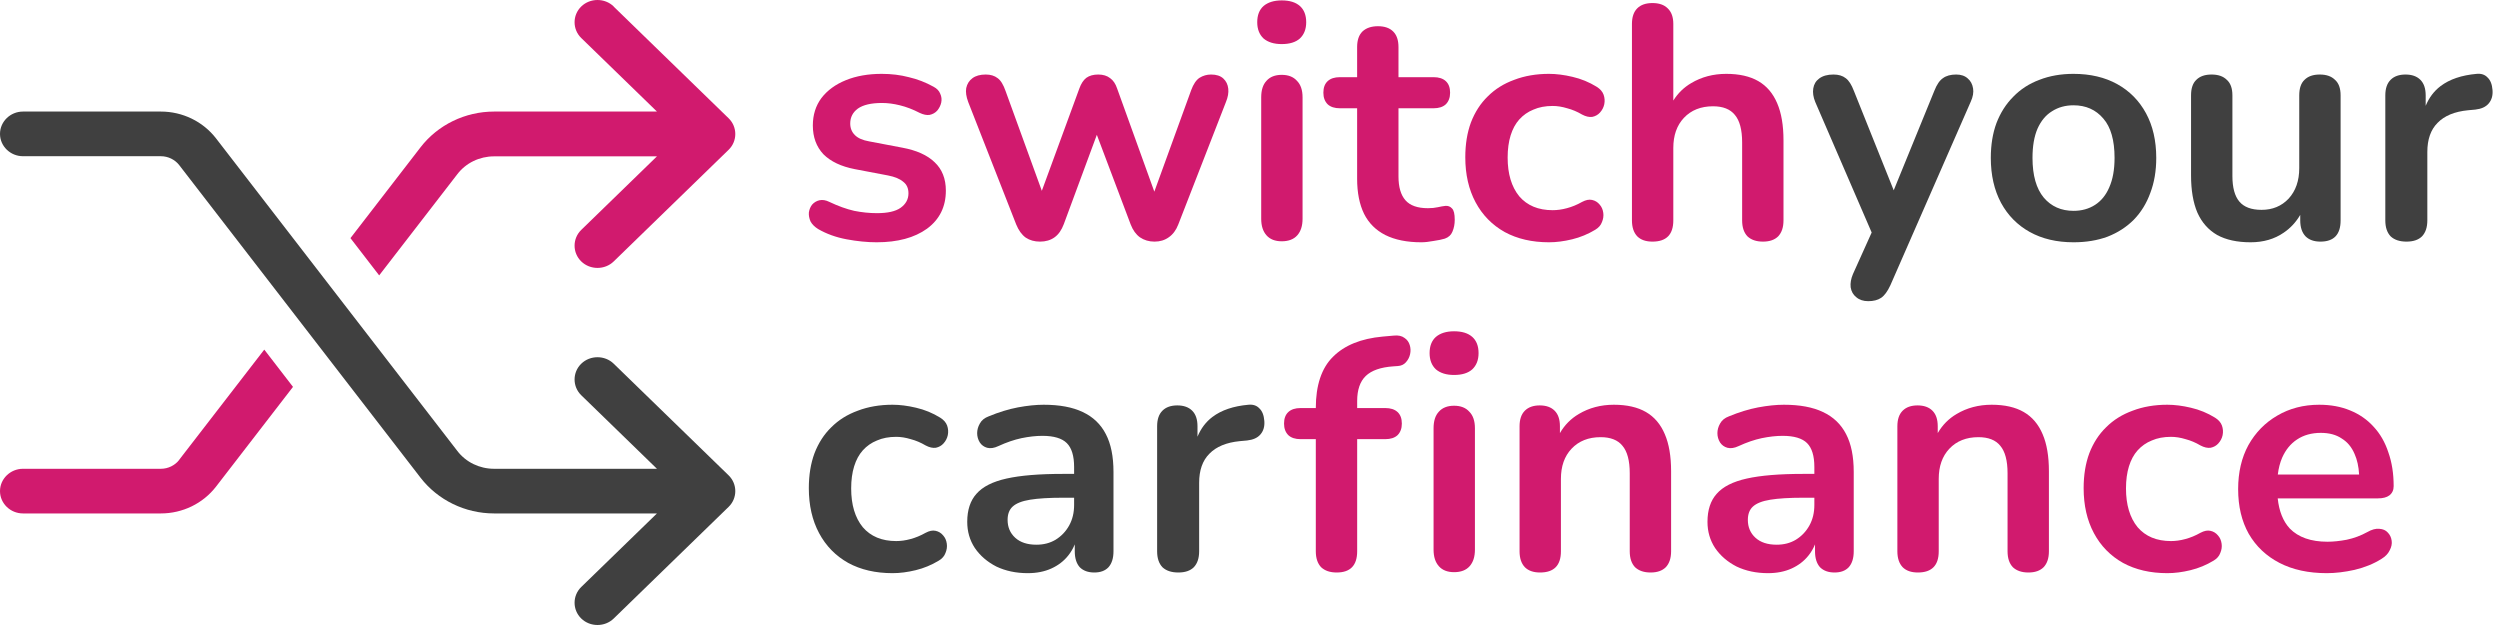
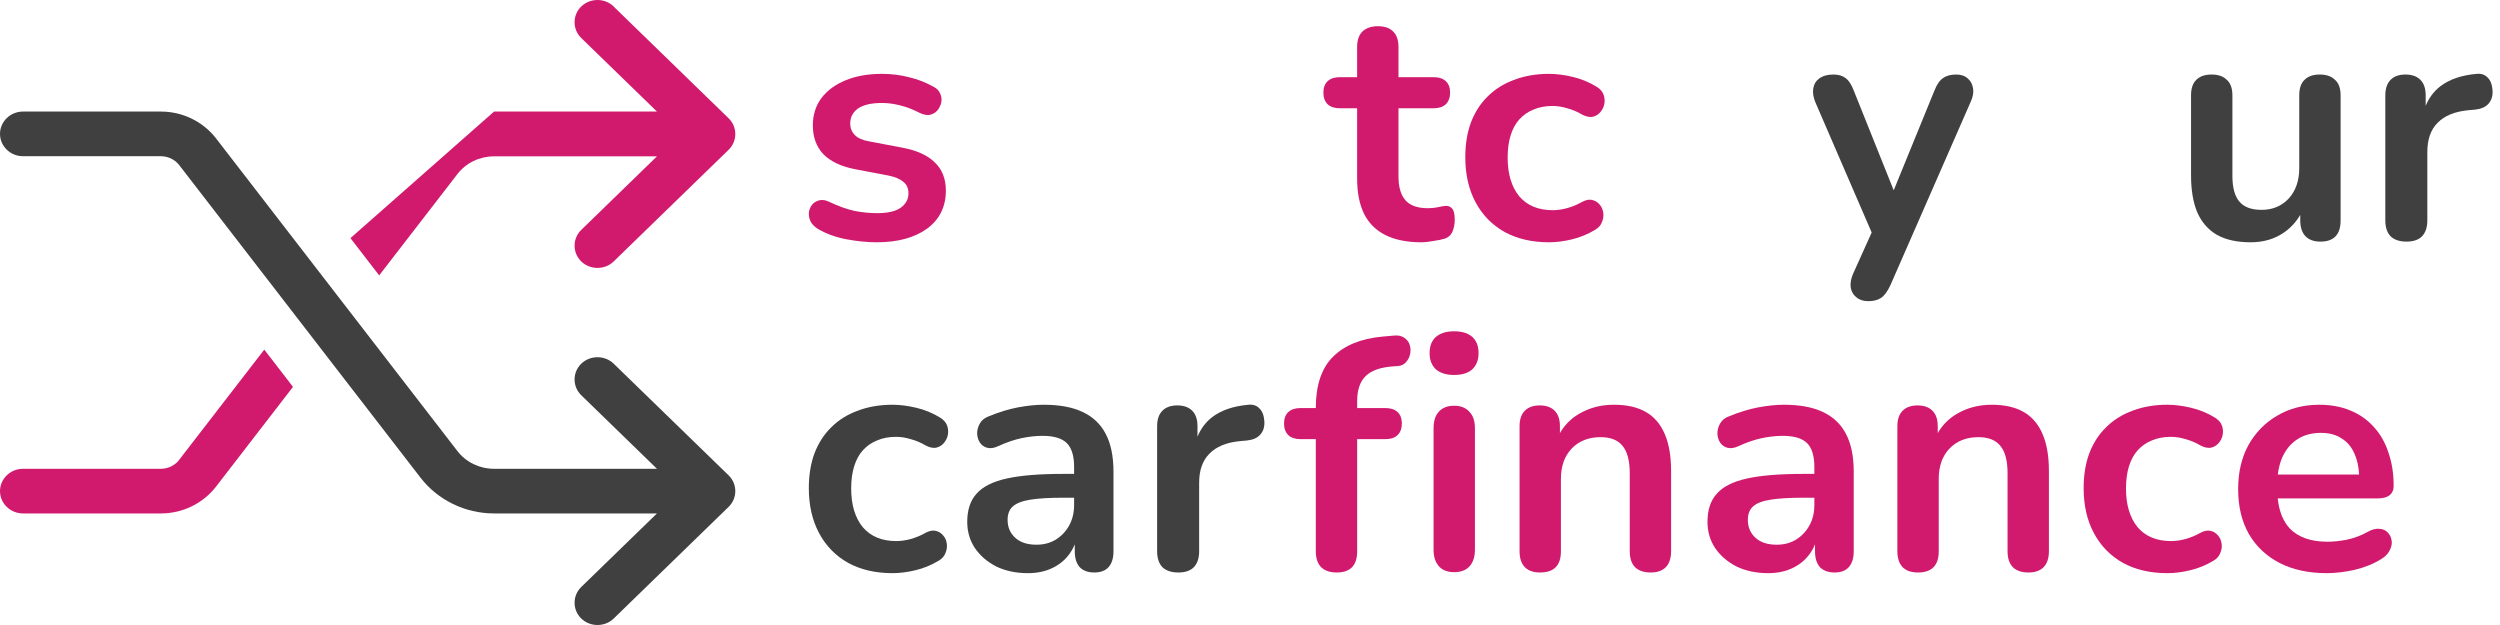
<svg xmlns="http://www.w3.org/2000/svg" width="272" height="68" viewBox="0 0 272 68" fill="none">
  <path fill-rule="evenodd" clip-rule="evenodd" d="M248.01 61.244C249.45 61.988 251.166 62.36 253.158 62.36C254.094 62.36 255.102 62.24 256.182 62C257.286 61.736 258.258 61.34 259.098 60.812C259.53 60.548 259.83 60.236 259.998 59.876C260.19 59.516 260.262 59.168 260.214 58.832C260.166 58.472 260.022 58.172 259.782 57.932C259.566 57.692 259.266 57.56 258.882 57.536C258.498 57.488 258.054 57.608 257.55 57.896C256.854 58.28 256.11 58.556 255.318 58.724C254.55 58.868 253.854 58.94 253.23 58.94C251.43 58.94 250.062 58.46 249.126 57.5C248.401 56.718 247.964 55.626 247.815 54.224H258.702C259.254 54.224 259.674 54.116 259.962 53.9C260.274 53.66 260.43 53.324 260.43 52.892C260.43 51.524 260.238 50.3 259.854 49.22C259.494 48.116 258.954 47.18 258.234 46.412C257.538 45.644 256.686 45.056 255.678 44.648C254.694 44.24 253.578 44.036 252.33 44.036C250.626 44.036 249.102 44.432 247.758 45.224C246.438 45.992 245.394 47.06 244.626 48.428C243.882 49.796 243.51 51.392 243.51 53.216C243.51 55.088 243.894 56.708 244.662 58.076C245.454 59.444 246.57 60.5 248.01 61.244ZM247.825 51.632C247.908 50.95 248.065 50.338 248.298 49.796C248.682 48.932 249.222 48.272 249.918 47.816C250.638 47.336 251.502 47.096 252.51 47.096C253.422 47.096 254.178 47.3 254.778 47.708C255.402 48.092 255.87 48.656 256.182 49.4C256.461 50.019 256.624 50.763 256.671 51.632H247.825Z" fill="#D11A6E" />
  <path d="M235.808 62.36C233.96 62.36 232.352 61.988 230.984 61.244C229.616 60.476 228.56 59.396 227.816 58.004C227.072 56.612 226.7 54.98 226.7 53.108C226.7 51.692 226.904 50.432 227.312 49.328C227.744 48.2 228.356 47.252 229.148 46.484C229.94 45.692 230.9 45.092 232.028 44.684C233.156 44.252 234.416 44.036 235.808 44.036C236.6 44.036 237.452 44.144 238.364 44.36C239.3 44.576 240.176 44.936 240.992 45.44C241.376 45.68 241.628 45.968 241.748 46.304C241.868 46.64 241.892 46.988 241.82 47.348C241.748 47.684 241.592 47.984 241.352 48.248C241.136 48.488 240.86 48.644 240.524 48.716C240.188 48.764 239.816 48.68 239.408 48.464C238.88 48.152 238.34 47.924 237.788 47.78C237.236 47.612 236.708 47.528 236.204 47.528C235.412 47.528 234.716 47.66 234.116 47.924C233.516 48.164 233 48.524 232.568 49.004C232.16 49.46 231.848 50.036 231.632 50.732C231.416 51.428 231.308 52.232 231.308 53.144C231.308 54.92 231.728 56.324 232.568 57.356C233.432 58.364 234.644 58.868 236.204 58.868C236.708 58.868 237.224 58.796 237.752 58.652C238.304 58.508 238.856 58.28 239.408 57.968C239.816 57.752 240.176 57.68 240.488 57.752C240.824 57.824 241.1 57.992 241.316 58.256C241.532 58.496 241.664 58.796 241.712 59.156C241.76 59.492 241.712 59.828 241.568 60.164C241.448 60.5 241.208 60.776 240.848 60.992C240.056 61.472 239.216 61.82 238.328 62.036C237.44 62.252 236.6 62.36 235.808 62.36Z" fill="#D11A6E" />
  <path fill-rule="evenodd" clip-rule="evenodd" d="M207.01 61.712C207.394 62.096 207.946 62.288 208.666 62.288C210.178 62.288 210.934 61.52 210.934 59.984V52.1C210.934 50.732 211.318 49.64 212.086 48.824C212.878 47.984 213.934 47.564 215.254 47.564C216.334 47.564 217.126 47.876 217.63 48.5C218.158 49.124 218.422 50.12 218.422 51.488V59.984C218.422 60.728 218.614 61.304 218.998 61.712C219.406 62.096 219.97 62.288 220.69 62.288C221.41 62.288 221.962 62.096 222.346 61.712C222.73 61.304 222.922 60.728 222.922 59.984V51.272C222.922 49.64 222.694 48.296 222.238 47.24C221.782 46.16 221.098 45.356 220.186 44.828C219.274 44.3 218.11 44.036 216.694 44.036C215.278 44.036 214.006 44.372 212.878 45.044C212.02 45.548 211.336 46.239 210.826 47.12V46.376C210.826 45.632 210.634 45.068 210.25 44.684C209.866 44.3 209.326 44.108 208.63 44.108C207.934 44.108 207.394 44.3 207.01 44.684C206.626 45.068 206.434 45.632 206.434 46.376V59.984C206.434 60.728 206.626 61.304 207.01 61.712Z" fill="#D11A6E" />
  <path fill-rule="evenodd" clip-rule="evenodd" d="M188.942 61.64C189.95 62.12 191.09 62.36 192.362 62.36C193.322 62.36 194.174 62.192 194.918 61.856C195.662 61.52 196.274 61.052 196.754 60.452C197.054 60.082 197.294 59.673 197.474 59.227V59.984C197.474 60.728 197.654 61.304 198.014 61.712C198.398 62.096 198.926 62.288 199.598 62.288C200.27 62.288 200.786 62.096 201.146 61.712C201.506 61.304 201.686 60.728 201.686 59.984V51.344C201.686 49.664 201.41 48.296 200.858 47.24C200.306 46.16 199.466 45.356 198.338 44.828C197.234 44.3 195.818 44.036 194.09 44.036C193.25 44.036 192.314 44.132 191.282 44.324C190.274 44.516 189.218 44.84 188.114 45.296C187.658 45.464 187.334 45.728 187.142 46.088C186.95 46.424 186.854 46.772 186.854 47.132C186.854 47.492 186.95 47.828 187.142 48.14C187.334 48.428 187.598 48.62 187.934 48.716C188.294 48.812 188.702 48.752 189.158 48.536C190.046 48.128 190.886 47.84 191.678 47.672C192.494 47.504 193.25 47.42 193.946 47.42C195.194 47.42 196.082 47.684 196.61 48.212C197.138 48.74 197.402 49.604 197.402 50.804V51.56H196.142C193.598 51.56 191.57 51.728 190.058 52.064C188.546 52.4 187.454 52.952 186.782 53.72C186.11 54.464 185.774 55.484 185.774 56.78C185.774 57.836 186.05 58.784 186.602 59.624C187.178 60.464 187.958 61.136 188.942 61.64ZM197.402 54.152H196.178C194.69 54.152 193.502 54.224 192.614 54.368C191.726 54.512 191.09 54.764 190.706 55.124C190.346 55.46 190.166 55.94 190.166 56.564C190.166 57.356 190.442 58.004 190.994 58.508C191.546 59.012 192.314 59.264 193.298 59.264C194.09 59.264 194.786 59.084 195.386 58.724C196.01 58.34 196.502 57.824 196.862 57.176C197.222 56.528 197.402 55.784 197.402 54.944V54.152Z" fill="#D11A6E" />
  <path fill-rule="evenodd" clip-rule="evenodd" d="M165.904 61.712C166.288 62.096 166.84 62.288 167.56 62.288C169.072 62.288 169.828 61.52 169.828 59.984V52.1C169.828 50.732 170.212 49.64 170.98 48.824C171.772 47.984 172.828 47.564 174.148 47.564C175.228 47.564 176.02 47.876 176.524 48.5C177.052 49.124 177.316 50.12 177.316 51.488V59.984C177.316 60.728 177.508 61.304 177.892 61.712C178.3 62.096 178.864 62.288 179.584 62.288C180.304 62.288 180.856 62.096 181.24 61.712C181.624 61.304 181.816 60.728 181.816 59.984V51.272C181.816 49.64 181.588 48.296 181.132 47.24C180.676 46.16 179.992 45.356 179.08 44.828C178.168 44.3 177.004 44.036 175.588 44.036C174.172 44.036 172.9 44.372 171.772 45.044C170.914 45.548 170.23 46.239 169.72 47.12V46.376C169.72 45.632 169.528 45.068 169.144 44.684C168.76 44.3 168.22 44.108 167.524 44.108C166.828 44.108 166.288 44.3 165.904 44.684C165.52 45.068 165.328 45.632 165.328 46.376V59.984C165.328 60.728 165.52 61.304 165.904 61.712Z" fill="#D11A6E" />
  <path d="M158.204 62.252C157.484 62.252 156.932 62.036 156.548 61.604C156.164 61.172 155.972 60.572 155.972 59.804V46.592C155.972 45.8 156.164 45.2 156.548 44.792C156.932 44.36 157.484 44.144 158.204 44.144C158.924 44.144 159.476 44.36 159.86 44.792C160.268 45.2 160.472 45.8 160.472 46.592V59.804C160.472 60.572 160.28 61.172 159.896 61.604C159.512 62.036 158.948 62.252 158.204 62.252ZM158.204 40.796C157.364 40.796 156.704 40.592 156.224 40.184C155.768 39.752 155.54 39.164 155.54 38.42C155.54 37.652 155.768 37.064 156.224 36.656C156.704 36.248 157.364 36.044 158.204 36.044C159.068 36.044 159.728 36.248 160.184 36.656C160.64 37.064 160.868 37.652 160.868 38.42C160.868 39.164 160.64 39.752 160.184 40.184C159.728 40.592 159.068 40.796 158.204 40.796Z" fill="#D11A6E" />
  <path fill-rule="evenodd" clip-rule="evenodd" d="M145.428 62.288C144.708 62.288 144.144 62.096 143.736 61.712C143.352 61.304 143.16 60.728 143.16 59.984V47.78H141.504C140.928 47.78 140.484 47.636 140.172 47.348C139.86 47.036 139.704 46.616 139.704 46.088C139.704 45.536 139.86 45.116 140.172 44.828C140.484 44.54 140.928 44.396 141.504 44.396H143.16C143.16 41.924 143.784 40.04 145.032 38.816C146.28 37.568 148.08 36.836 150.432 36.62L151.656 36.512C152.136 36.464 152.52 36.548 152.808 36.764C153.096 36.956 153.288 37.22 153.384 37.556C153.48 37.868 153.492 38.192 153.42 38.528C153.348 38.864 153.192 39.164 152.952 39.428C152.736 39.668 152.448 39.8 152.088 39.824L151.584 39.86C150.216 39.956 149.22 40.304 148.596 40.904C147.972 41.504 147.66 42.416 147.66 43.64V44.396H150.72C151.296 44.396 151.74 44.54 152.052 44.828C152.364 45.116 152.52 45.536 152.52 46.088C152.52 46.616 152.364 47.036 152.052 47.348C151.74 47.636 151.296 47.78 150.72 47.78H147.66V59.984C147.66 61.52 146.916 62.288 145.428 62.288Z" fill="#D11A6E" />
  <path fill-rule="evenodd" clip-rule="evenodd" d="M126.471 61.712C126.879 62.096 127.455 62.288 128.199 62.288C128.943 62.288 129.507 62.096 129.891 61.712C130.275 61.304 130.467 60.728 130.467 59.984V52.532C130.467 51.164 130.839 50.108 131.583 49.364C132.327 48.596 133.431 48.14 134.895 47.996L135.687 47.924C136.335 47.852 136.815 47.636 137.127 47.276C137.463 46.892 137.607 46.4 137.559 45.8C137.511 45.176 137.331 44.72 137.019 44.432C136.731 44.12 136.335 43.988 135.831 44.036C134.199 44.18 132.891 44.624 131.907 45.368C131.199 45.903 130.659 46.618 130.287 47.513V46.376C130.287 45.632 130.095 45.068 129.711 44.684C129.327 44.3 128.787 44.108 128.091 44.108C127.395 44.108 126.855 44.3 126.471 44.684C126.087 45.068 125.895 45.632 125.895 46.376V59.984C125.895 60.728 126.087 61.304 126.471 61.712Z" fill="#404040" />
  <path fill-rule="evenodd" clip-rule="evenodd" d="M111.823 62.36C110.551 62.36 109.411 62.12 108.403 61.64C107.419 61.136 106.639 60.464 106.063 59.624C105.511 58.784 105.235 57.836 105.235 56.78C105.235 55.484 105.571 54.464 106.243 53.72C106.915 52.952 108.007 52.4 109.519 52.064C111.031 51.728 113.059 51.56 115.603 51.56H116.863V50.804C116.863 49.604 116.599 48.74 116.071 48.212C115.543 47.684 114.655 47.42 113.407 47.42C112.711 47.42 111.955 47.504 111.139 47.672C110.347 47.84 109.507 48.128 108.619 48.536C108.163 48.752 107.755 48.812 107.395 48.716C107.059 48.62 106.795 48.428 106.603 48.14C106.411 47.828 106.315 47.492 106.315 47.132C106.315 46.772 106.411 46.424 106.603 46.088C106.795 45.728 107.119 45.464 107.575 45.296C108.679 44.84 109.735 44.516 110.743 44.324C111.775 44.132 112.711 44.036 113.551 44.036C115.279 44.036 116.695 44.3 117.799 44.828C118.927 45.356 119.767 46.16 120.319 47.24C120.871 48.296 121.147 49.664 121.147 51.344V59.984C121.147 60.728 120.967 61.304 120.607 61.712C120.247 62.096 119.731 62.288 119.059 62.288C118.387 62.288 117.859 62.096 117.475 61.712C117.115 61.304 116.935 60.728 116.935 59.984V59.226C116.754 59.673 116.514 60.081 116.215 60.452C115.735 61.052 115.123 61.52 114.379 61.856C113.635 62.192 112.783 62.36 111.823 62.36ZM112.075 54.368C112.963 54.224 114.151 54.152 115.639 54.152H116.863V54.944C116.863 55.784 116.683 56.528 116.323 57.176C115.963 57.824 115.471 58.34 114.847 58.724C114.247 59.084 113.551 59.264 112.759 59.264C111.775 59.264 111.007 59.012 110.455 58.508C109.903 58.004 109.627 57.356 109.627 56.564C109.627 55.94 109.807 55.46 110.167 55.124C110.551 54.764 111.187 54.512 112.075 54.368Z" fill="#404040" />
  <path d="M97.108 62.36C95.26 62.36 93.652 61.988 92.284 61.244C90.916 60.476 89.86 59.396 89.116 58.004C88.372 56.612 88 54.98 88 53.108C88 51.692 88.204 50.432 88.612 49.328C89.044 48.2 89.656 47.252 90.448 46.484C91.24 45.692 92.2 45.092 93.328 44.684C94.456 44.252 95.716 44.036 97.108 44.036C97.9 44.036 98.752 44.144 99.664 44.36C100.6 44.576 101.476 44.936 102.292 45.44C102.676 45.68 102.928 45.968 103.048 46.304C103.168 46.64 103.192 46.988 103.12 47.348C103.048 47.684 102.892 47.984 102.652 48.248C102.436 48.488 102.16 48.644 101.824 48.716C101.488 48.764 101.116 48.68 100.708 48.464C100.18 48.152 99.64 47.924 99.088 47.78C98.536 47.612 98.008 47.528 97.504 47.528C96.712 47.528 96.016 47.66 95.416 47.924C94.816 48.164 94.3 48.524 93.868 49.004C93.46 49.46 93.148 50.036 92.932 50.732C92.716 51.428 92.608 52.232 92.608 53.144C92.608 54.92 93.028 56.324 93.868 57.356C94.732 58.364 95.944 58.868 97.504 58.868C98.008 58.868 98.524 58.796 99.052 58.652C99.604 58.508 100.156 58.28 100.708 57.968C101.116 57.752 101.476 57.68 101.788 57.752C102.124 57.824 102.4 57.992 102.616 58.256C102.832 58.496 102.964 58.796 103.012 59.156C103.06 59.492 103.012 59.828 102.868 60.164C102.748 60.5 102.508 60.776 102.148 60.992C101.356 61.472 100.516 61.82 99.628 62.036C98.74 62.252 97.9 62.36 97.108 62.36Z" fill="#404040" />
  <path fill-rule="evenodd" clip-rule="evenodd" d="M260.098 25.712C260.506 26.096 261.082 26.288 261.826 26.288C262.57 26.288 263.134 26.096 263.518 25.712C263.902 25.304 264.094 24.728 264.094 23.984V16.532C264.094 15.164 264.466 14.108 265.21 13.364C265.954 12.596 267.058 12.14 268.522 11.996L269.314 11.924C269.962 11.852 270.442 11.636 270.754 11.276C271.09 10.892 271.234 10.4 271.186 9.8C271.138 9.176 270.958 8.72 270.646 8.432C270.358 8.12 269.962 7.988 269.458 8.036C267.826 8.18 266.518 8.624 265.534 9.368C264.826 9.903 264.286 10.618 263.914 11.512V10.376C263.914 9.632 263.722 9.068 263.338 8.684C262.954 8.3 262.414 8.108 261.718 8.108C261.022 8.108 260.482 8.3 260.098 8.684C259.714 9.068 259.522 9.632 259.522 10.376V23.984C259.522 24.728 259.714 25.304 260.098 25.712Z" fill="#404040" />
  <path fill-rule="evenodd" clip-rule="evenodd" d="M241.23 25.568C242.19 26.096 243.402 26.36 244.866 26.36C246.258 26.36 247.458 26.012 248.466 25.316C249.2 24.822 249.8 24.175 250.266 23.378V23.984C250.266 24.728 250.458 25.304 250.842 25.712C251.226 26.096 251.766 26.288 252.462 26.288C253.926 26.288 254.658 25.52 254.658 23.984V10.376C254.658 9.608 254.454 9.044 254.046 8.684C253.662 8.3 253.11 8.108 252.39 8.108C251.67 8.108 251.118 8.3 250.734 8.684C250.35 9.044 250.158 9.608 250.158 10.376V18.296C250.158 19.664 249.774 20.768 249.006 21.608C248.238 22.424 247.254 22.832 246.054 22.832C244.95 22.832 244.146 22.532 243.642 21.932C243.138 21.332 242.886 20.408 242.886 19.16V10.376C242.886 9.608 242.682 9.044 242.274 8.684C241.89 8.3 241.338 8.108 240.618 8.108C239.898 8.108 239.346 8.3 238.962 8.684C238.578 9.044 238.386 9.608 238.386 10.376V19.088C238.386 20.696 238.614 22.04 239.07 23.12C239.55 24.2 240.27 25.016 241.23 25.568Z" fill="#404040" />
-   <path d="M225.6 26.36C223.776 26.36 222.192 25.988 220.848 25.244C219.504 24.5 218.46 23.444 217.716 22.076C216.972 20.684 216.6 19.052 216.6 17.18C216.6 15.764 216.804 14.504 217.212 13.4C217.644 12.272 218.256 11.312 219.048 10.52C219.84 9.704 220.788 9.092 221.892 8.684C222.996 8.252 224.232 8.036 225.6 8.036C227.424 8.036 229.008 8.408 230.352 9.152C231.696 9.896 232.74 10.952 233.484 12.32C234.228 13.688 234.6 15.308 234.6 17.18C234.6 18.596 234.384 19.868 233.952 20.996C233.544 22.124 232.944 23.096 232.152 23.912C231.36 24.704 230.412 25.316 229.308 25.748C228.204 26.156 226.968 26.36 225.6 26.36ZM225.6 22.94C226.488 22.94 227.268 22.724 227.94 22.292C228.612 21.86 229.128 21.224 229.488 20.384C229.872 19.52 230.064 18.452 230.064 17.18C230.064 15.26 229.656 13.832 228.84 12.896C228.024 11.936 226.944 11.456 225.6 11.456C224.712 11.456 223.932 11.672 223.26 12.104C222.588 12.512 222.06 13.148 221.676 14.012C221.316 14.852 221.136 15.908 221.136 17.18C221.136 19.076 221.544 20.516 222.36 21.5C223.176 22.46 224.256 22.94 225.6 22.94Z" fill="#404040" />
  <path fill-rule="evenodd" clip-rule="evenodd" d="M203.259 32.768C202.731 32.768 202.299 32.624 201.963 32.336C201.627 32.072 201.423 31.712 201.351 31.256C201.303 30.8 201.387 30.32 201.603 29.816L203.638 25.297L197.499 11.096C197.283 10.568 197.211 10.076 197.283 9.62C197.355 9.164 197.571 8.804 197.931 8.54C198.315 8.252 198.831 8.108 199.479 8.108C200.031 8.108 200.475 8.24 200.811 8.504C201.147 8.744 201.447 9.212 201.711 9.908L206.036 20.705L210.459 9.872C210.723 9.2 211.035 8.744 211.395 8.504C211.755 8.24 212.235 8.108 212.835 8.108C213.363 8.108 213.783 8.252 214.095 8.54C214.407 8.804 214.599 9.164 214.671 9.62C214.743 10.052 214.659 10.532 214.419 11.06L205.671 31.04C205.359 31.712 205.023 32.168 204.663 32.408C204.303 32.648 203.835 32.768 203.259 32.768Z" fill="#404040" />
-   <path fill-rule="evenodd" clip-rule="evenodd" d="M178.132 25.712C178.516 26.096 179.068 26.288 179.788 26.288C181.3 26.288 182.056 25.52 182.056 23.984V16.1C182.056 14.732 182.44 13.64 183.208 12.824C184 11.984 185.056 11.564 186.376 11.564C187.456 11.564 188.248 11.876 188.752 12.5C189.28 13.124 189.544 14.12 189.544 15.488V23.984C189.544 24.728 189.736 25.304 190.12 25.712C190.528 26.096 191.092 26.288 191.812 26.288C192.532 26.288 193.084 26.096 193.468 25.712C193.852 25.304 194.044 24.728 194.044 23.984V15.272C194.044 13.64 193.816 12.296 193.36 11.24C192.904 10.16 192.22 9.356 191.308 8.828C190.396 8.3 189.232 8.036 187.816 8.036C186.4 8.036 185.128 8.372 184 9.044C183.201 9.513 182.553 10.145 182.056 10.941V2.6C182.056 1.856 181.852 1.292 181.444 0.908C181.06 0.524 180.508 0.332 179.788 0.332C179.068 0.332 178.516 0.524 178.132 0.908C177.748 1.292 177.556 1.856 177.556 2.6V23.984C177.556 24.728 177.748 25.304 178.132 25.712Z" fill="#D11A6E" />
  <path d="M168.532 26.36C166.684 26.36 165.076 25.988 163.708 25.244C162.34 24.476 161.284 23.396 160.54 22.004C159.796 20.612 159.424 18.98 159.424 17.108C159.424 15.692 159.628 14.432 160.036 13.328C160.468 12.2 161.08 11.252 161.872 10.484C162.664 9.692 163.624 9.092 164.752 8.684C165.88 8.252 167.14 8.036 168.532 8.036C169.324 8.036 170.176 8.144 171.088 8.36C172.024 8.576 172.9 8.936 173.716 9.44C174.1 9.68 174.352 9.968 174.472 10.304C174.592 10.64 174.616 10.988 174.544 11.348C174.472 11.684 174.316 11.984 174.076 12.248C173.86 12.488 173.584 12.644 173.248 12.716C172.912 12.764 172.54 12.68 172.132 12.464C171.604 12.152 171.064 11.924 170.512 11.78C169.96 11.612 169.432 11.528 168.928 11.528C168.136 11.528 167.44 11.66 166.84 11.924C166.24 12.164 165.724 12.524 165.292 13.004C164.884 13.46 164.572 14.036 164.356 14.732C164.14 15.428 164.032 16.232 164.032 17.144C164.032 18.92 164.452 20.324 165.292 21.356C166.156 22.364 167.368 22.868 168.928 22.868C169.432 22.868 169.948 22.796 170.476 22.652C171.028 22.508 171.58 22.28 172.132 21.968C172.54 21.752 172.9 21.68 173.212 21.752C173.548 21.824 173.824 21.992 174.04 22.256C174.256 22.496 174.388 22.796 174.436 23.156C174.484 23.492 174.436 23.828 174.292 24.164C174.172 24.5 173.932 24.776 173.572 24.992C172.78 25.472 171.94 25.82 171.052 26.036C170.164 26.252 169.324 26.36 168.532 26.36Z" fill="#D11A6E" />
  <path d="M154.639 26.36C153.079 26.36 151.771 26.096 150.715 25.568C149.683 25.04 148.915 24.272 148.411 23.264C147.907 22.232 147.655 20.96 147.655 19.448V11.78H145.783C145.207 11.78 144.763 11.636 144.451 11.348C144.139 11.036 143.983 10.616 143.983 10.088C143.983 9.536 144.139 9.116 144.451 8.828C144.763 8.54 145.207 8.396 145.783 8.396H147.655V5.12C147.655 4.376 147.847 3.812 148.231 3.428C148.639 3.044 149.203 2.852 149.923 2.852C150.643 2.852 151.195 3.044 151.579 3.428C151.963 3.812 152.155 4.376 152.155 5.12V8.396H155.971C156.547 8.396 156.991 8.54 157.303 8.828C157.615 9.116 157.771 9.536 157.771 10.088C157.771 10.616 157.615 11.036 157.303 11.348C156.991 11.636 156.547 11.78 155.971 11.78H152.155V19.196C152.155 20.348 152.407 21.212 152.911 21.788C153.415 22.364 154.231 22.652 155.359 22.652C155.767 22.652 156.127 22.616 156.439 22.544C156.751 22.472 157.027 22.424 157.267 22.4C157.555 22.376 157.795 22.472 157.987 22.688C158.179 22.88 158.275 23.288 158.275 23.912C158.275 24.392 158.191 24.824 158.023 25.208C157.879 25.568 157.603 25.82 157.195 25.964C156.883 26.06 156.475 26.144 155.971 26.216C155.467 26.312 155.023 26.36 154.639 26.36Z" fill="#D11A6E" />
-   <path d="M139.451 26.252C138.731 26.252 138.179 26.036 137.795 25.604C137.411 25.172 137.219 24.572 137.219 23.804V10.592C137.219 9.8 137.411 9.2 137.795 8.792C138.179 8.36 138.731 8.144 139.451 8.144C140.171 8.144 140.723 8.36 141.107 8.792C141.515 9.2 141.719 9.8 141.719 10.592V23.804C141.719 24.572 141.527 25.172 141.143 25.604C140.759 26.036 140.195 26.252 139.451 26.252ZM139.451 4.796C138.611 4.796 137.951 4.592 137.471 4.184C137.015 3.752 136.787 3.164 136.787 2.42C136.787 1.652 137.015 1.064 137.471 0.656C137.951 0.248 138.611 0.044 139.451 0.044C140.315 0.044 140.975 0.248 141.431 0.656C141.887 1.064 142.115 1.652 142.115 2.42C142.115 3.164 141.887 3.752 141.431 4.184C140.975 4.592 140.315 4.796 139.451 4.796Z" fill="#D11A6E" />
-   <path fill-rule="evenodd" clip-rule="evenodd" d="M111.604 25.856C112.036 26.144 112.552 26.288 113.152 26.288C113.776 26.288 114.304 26.132 114.736 25.82C115.168 25.508 115.504 25.028 115.744 24.38L119.336 14.669L123.016 24.416C123.256 25.04 123.592 25.508 124.024 25.82C124.48 26.132 125.008 26.288 125.608 26.288C126.208 26.288 126.724 26.132 127.156 25.82C127.612 25.508 127.96 25.04 128.2 24.416L133.384 11.096C133.6 10.568 133.684 10.088 133.636 9.656C133.588 9.2 133.408 8.828 133.096 8.54C132.784 8.252 132.34 8.108 131.764 8.108C131.308 8.108 130.888 8.228 130.504 8.468C130.144 8.708 129.844 9.152 129.604 9.8L125.591 20.852L121.54 9.62C121.372 9.116 121.12 8.744 120.784 8.504C120.448 8.24 120.016 8.108 119.488 8.108C118.96 8.108 118.528 8.228 118.192 8.468C117.88 8.708 117.628 9.092 117.436 9.62L113.351 20.762L109.408 9.908C109.168 9.212 108.88 8.744 108.544 8.504C108.208 8.24 107.776 8.108 107.248 8.108C106.648 8.108 106.168 8.24 105.808 8.504C105.448 8.768 105.22 9.128 105.124 9.584C105.052 10.016 105.124 10.52 105.34 11.096L110.56 24.416C110.824 25.064 111.172 25.544 111.604 25.856Z" fill="#D11A6E" />
  <path d="M95.385 26.36C94.353 26.36 93.261 26.252 92.109 26.036C90.957 25.82 89.925 25.448 89.013 24.92C88.629 24.68 88.353 24.404 88.185 24.092C88.041 23.756 87.981 23.432 88.005 23.12C88.053 22.784 88.173 22.496 88.365 22.256C88.581 22.016 88.845 21.86 89.157 21.788C89.493 21.716 89.853 21.776 90.237 21.968C91.197 22.424 92.097 22.748 92.937 22.94C93.777 23.108 94.605 23.192 95.421 23.192C96.573 23.192 97.425 23 97.977 22.616C98.553 22.208 98.841 21.68 98.841 21.032C98.841 20.48 98.649 20.06 98.265 19.772C97.905 19.46 97.353 19.232 96.609 19.088L93.009 18.404C91.521 18.116 90.381 17.576 89.589 16.784C88.821 15.968 88.437 14.924 88.437 13.652C88.437 12.5 88.749 11.504 89.373 10.664C90.021 9.824 90.909 9.176 92.037 8.72C93.165 8.264 94.461 8.036 95.925 8.036C96.981 8.036 97.965 8.156 98.877 8.396C99.813 8.612 100.713 8.96 101.577 9.44C101.937 9.632 102.177 9.884 102.297 10.196C102.441 10.508 102.477 10.832 102.405 11.168C102.333 11.48 102.189 11.768 101.973 12.032C101.757 12.272 101.481 12.428 101.145 12.5C100.833 12.548 100.473 12.476 100.065 12.284C99.321 11.9 98.601 11.624 97.905 11.456C97.233 11.288 96.585 11.204 95.961 11.204C94.785 11.204 93.909 11.408 93.333 11.816C92.781 12.224 92.505 12.764 92.505 13.436C92.505 13.94 92.673 14.36 93.009 14.696C93.345 15.032 93.861 15.26 94.557 15.38L98.157 16.064C99.717 16.352 100.893 16.88 101.685 17.648C102.501 18.416 102.909 19.448 102.909 20.744C102.909 22.496 102.225 23.876 100.857 24.884C99.489 25.868 97.665 26.36 95.385 26.36Z" fill="#D11A6E" />
-   <path d="M66.772 0.706C65.803 -0.235 64.209 -0.235 63.241 0.706C62.272 1.647 62.272 3.196 63.241 4.137L71.476 12.138H62.506H53.755C50.614 12.138 47.645 13.58 45.755 16.025L38.129 25.908L41.254 29.962L49.755 18.955C50.692 17.725 52.177 17.011 53.755 17.011H62.506H71.476L63.241 25.012C62.272 25.954 62.272 27.502 63.241 28.443C64.209 29.385 65.803 29.385 66.772 28.443L79.273 16.298C80.242 15.357 80.242 13.808 79.273 12.867L66.772 0.721V0.706ZM19.502 50.032C19.033 50.639 18.283 51.004 17.502 51.004H2.5C1.125 51.004 0 52.097 0 53.433C0 54.769 1.125 55.862 2.5 55.862H17.502C19.861 55.862 22.08 54.784 23.502 52.947L31.878 42.092L28.753 38.038L19.502 50.017V50.032Z" fill="#D11A6E" />
+   <path d="M66.772 0.706C65.803 -0.235 64.209 -0.235 63.241 0.706C62.272 1.647 62.272 3.196 63.241 4.137L71.476 12.138H62.506H53.755L38.129 25.908L41.254 29.962L49.755 18.955C50.692 17.725 52.177 17.011 53.755 17.011H62.506H71.476L63.241 25.012C62.272 25.954 62.272 27.502 63.241 28.443C64.209 29.385 65.803 29.385 66.772 28.443L79.273 16.298C80.242 15.357 80.242 13.808 79.273 12.867L66.772 0.721V0.706ZM19.502 50.032C19.033 50.639 18.283 51.004 17.502 51.004H2.5C1.125 51.004 0 52.097 0 53.433C0 54.769 1.125 55.862 2.5 55.862H17.502C19.861 55.862 22.08 54.784 23.502 52.947L31.878 42.092L28.753 38.038L19.502 50.017V50.032Z" fill="#D11A6E" />
  <path d="M63.241 67.294C64.209 68.235 65.803 68.235 66.772 67.294L79.273 55.148C80.242 54.207 80.242 52.659 79.273 51.717L66.772 39.572C65.803 38.63 64.209 38.63 63.241 39.572C62.272 40.513 62.272 42.062 63.241 43.003L71.476 51.004H62.506H53.755C52.177 51.004 50.692 50.29 49.755 49.06L23.502 15.053C22.08 13.216 19.861 12.138 17.502 12.138H2.5C1.125 12.138 0 13.231 0 14.567C0 15.903 1.125 16.996 2.5 16.996H17.502C18.283 16.996 19.033 17.36 19.502 17.968L45.755 51.975C47.645 54.42 50.614 55.862 53.755 55.862H62.506H71.476L63.241 63.863C62.272 64.804 62.272 66.353 63.241 67.294Z" fill="#404040" />
</svg>